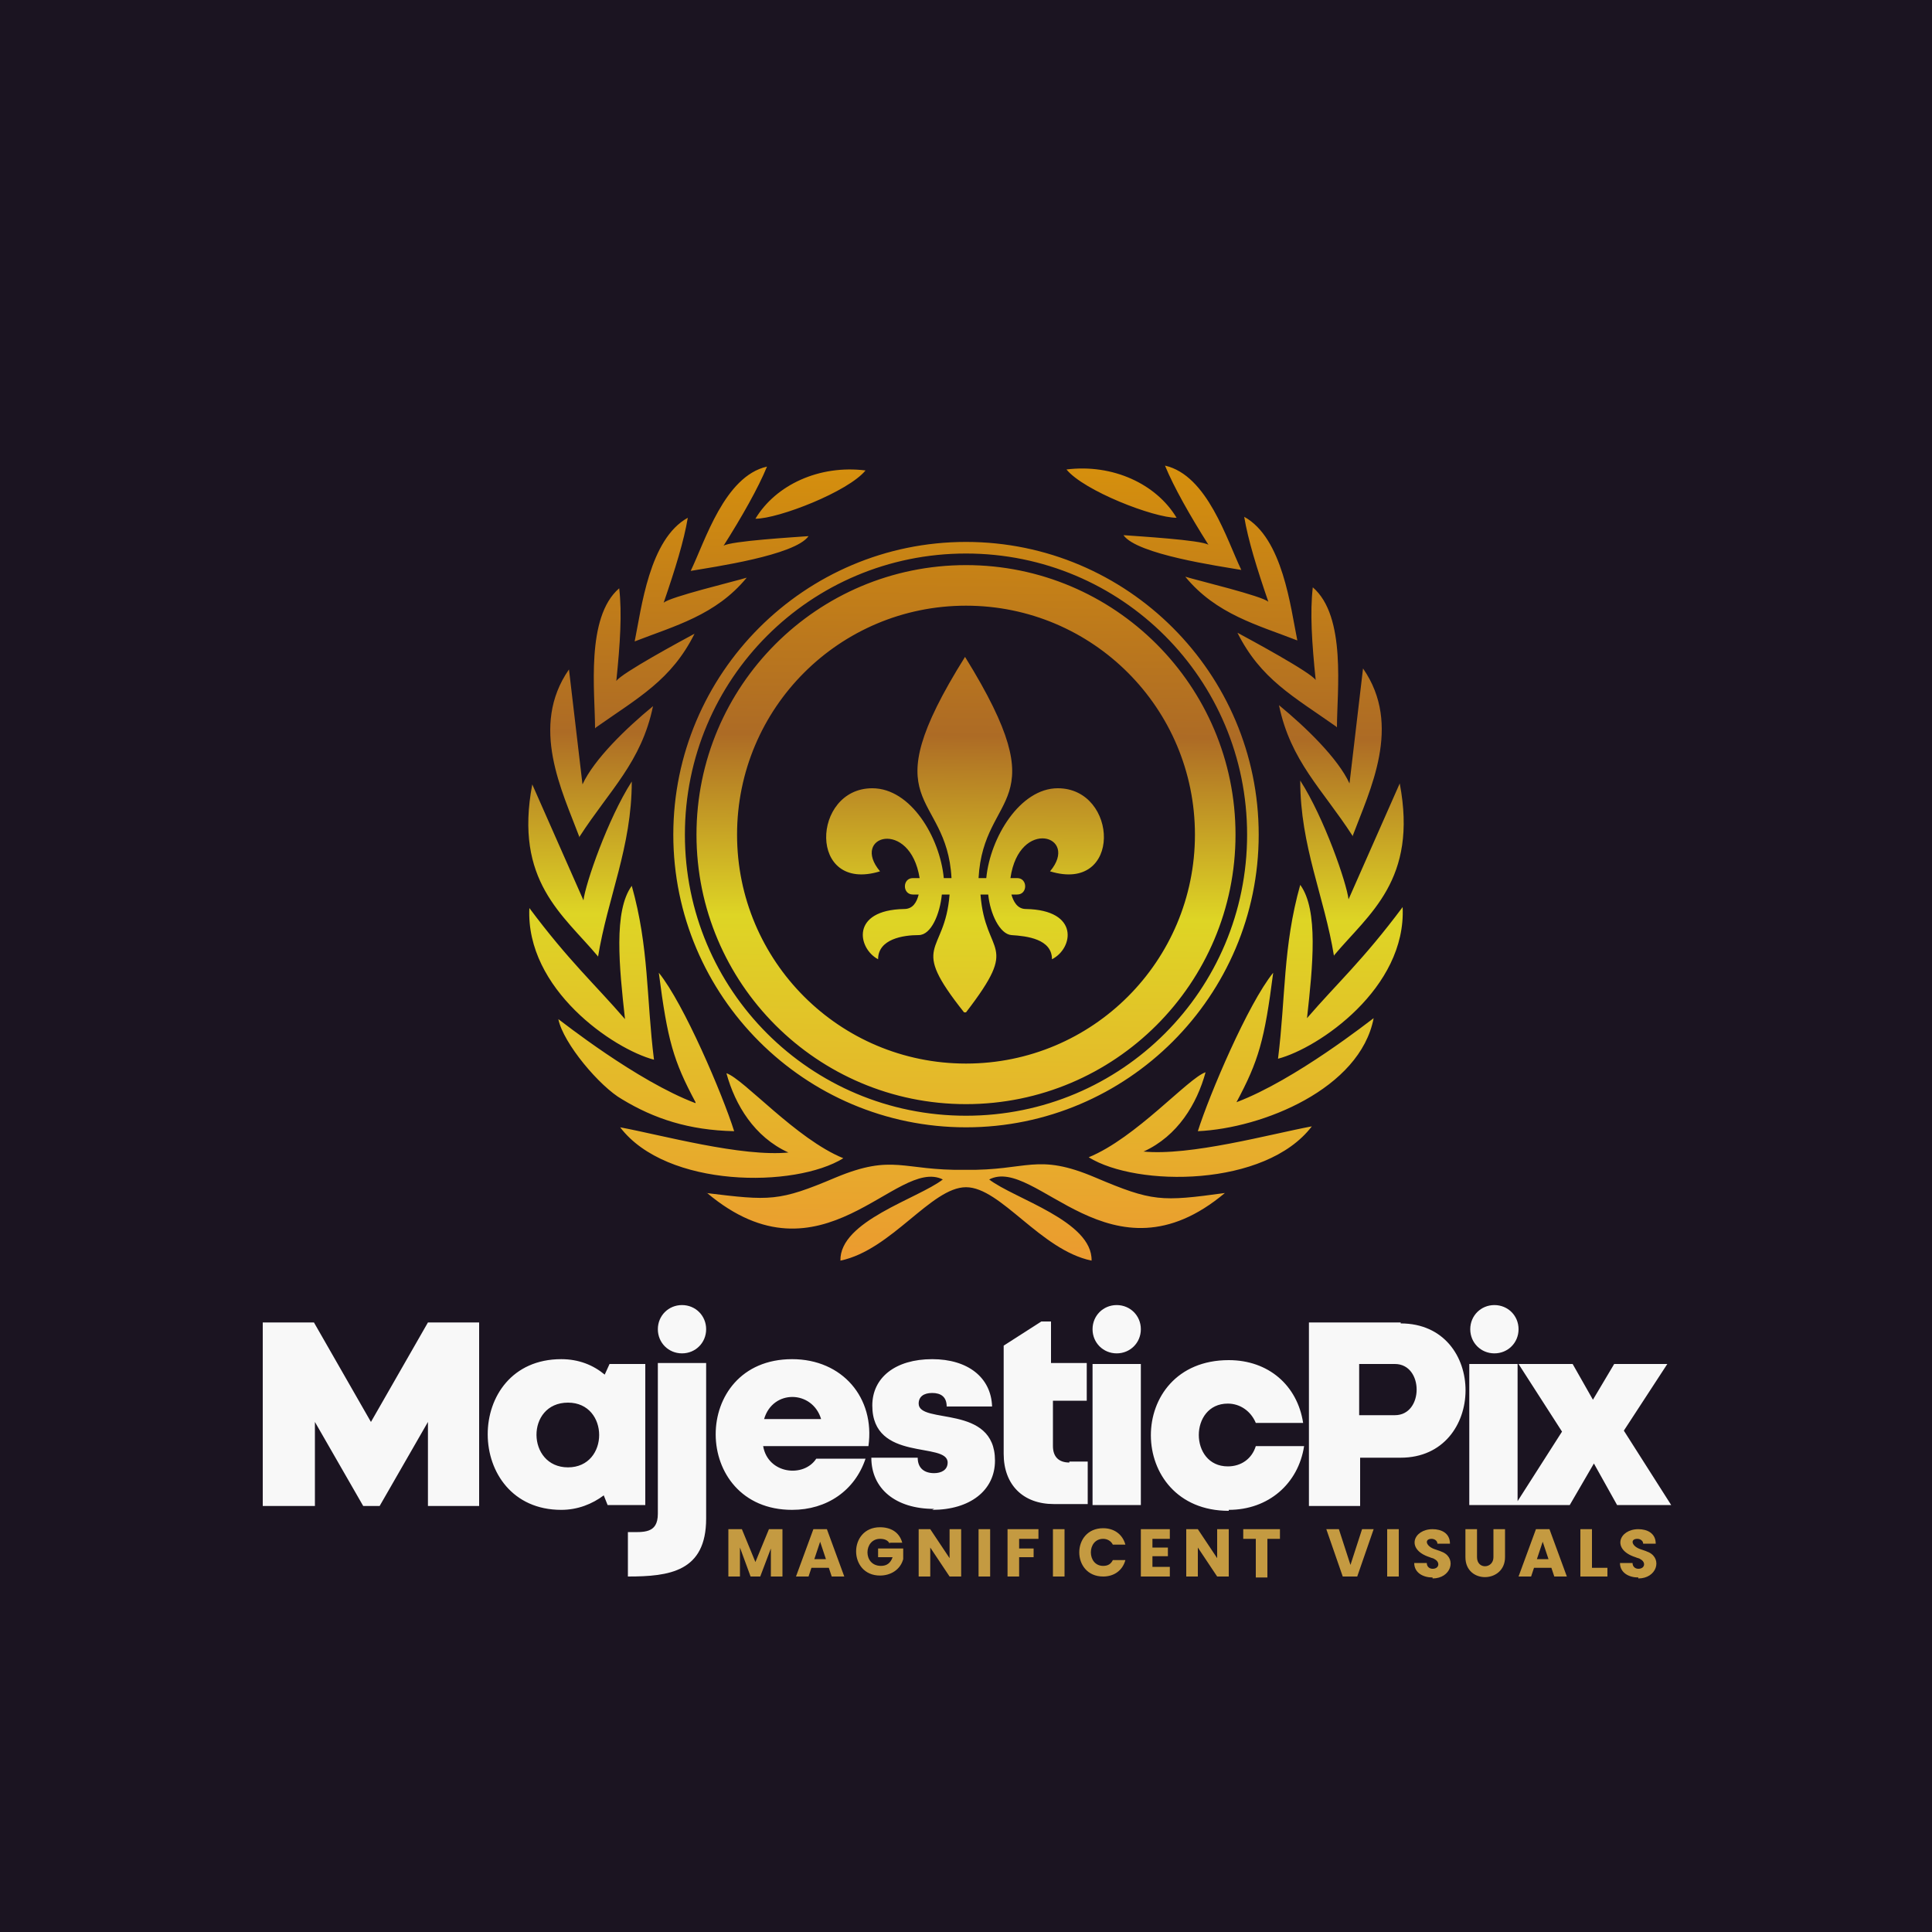
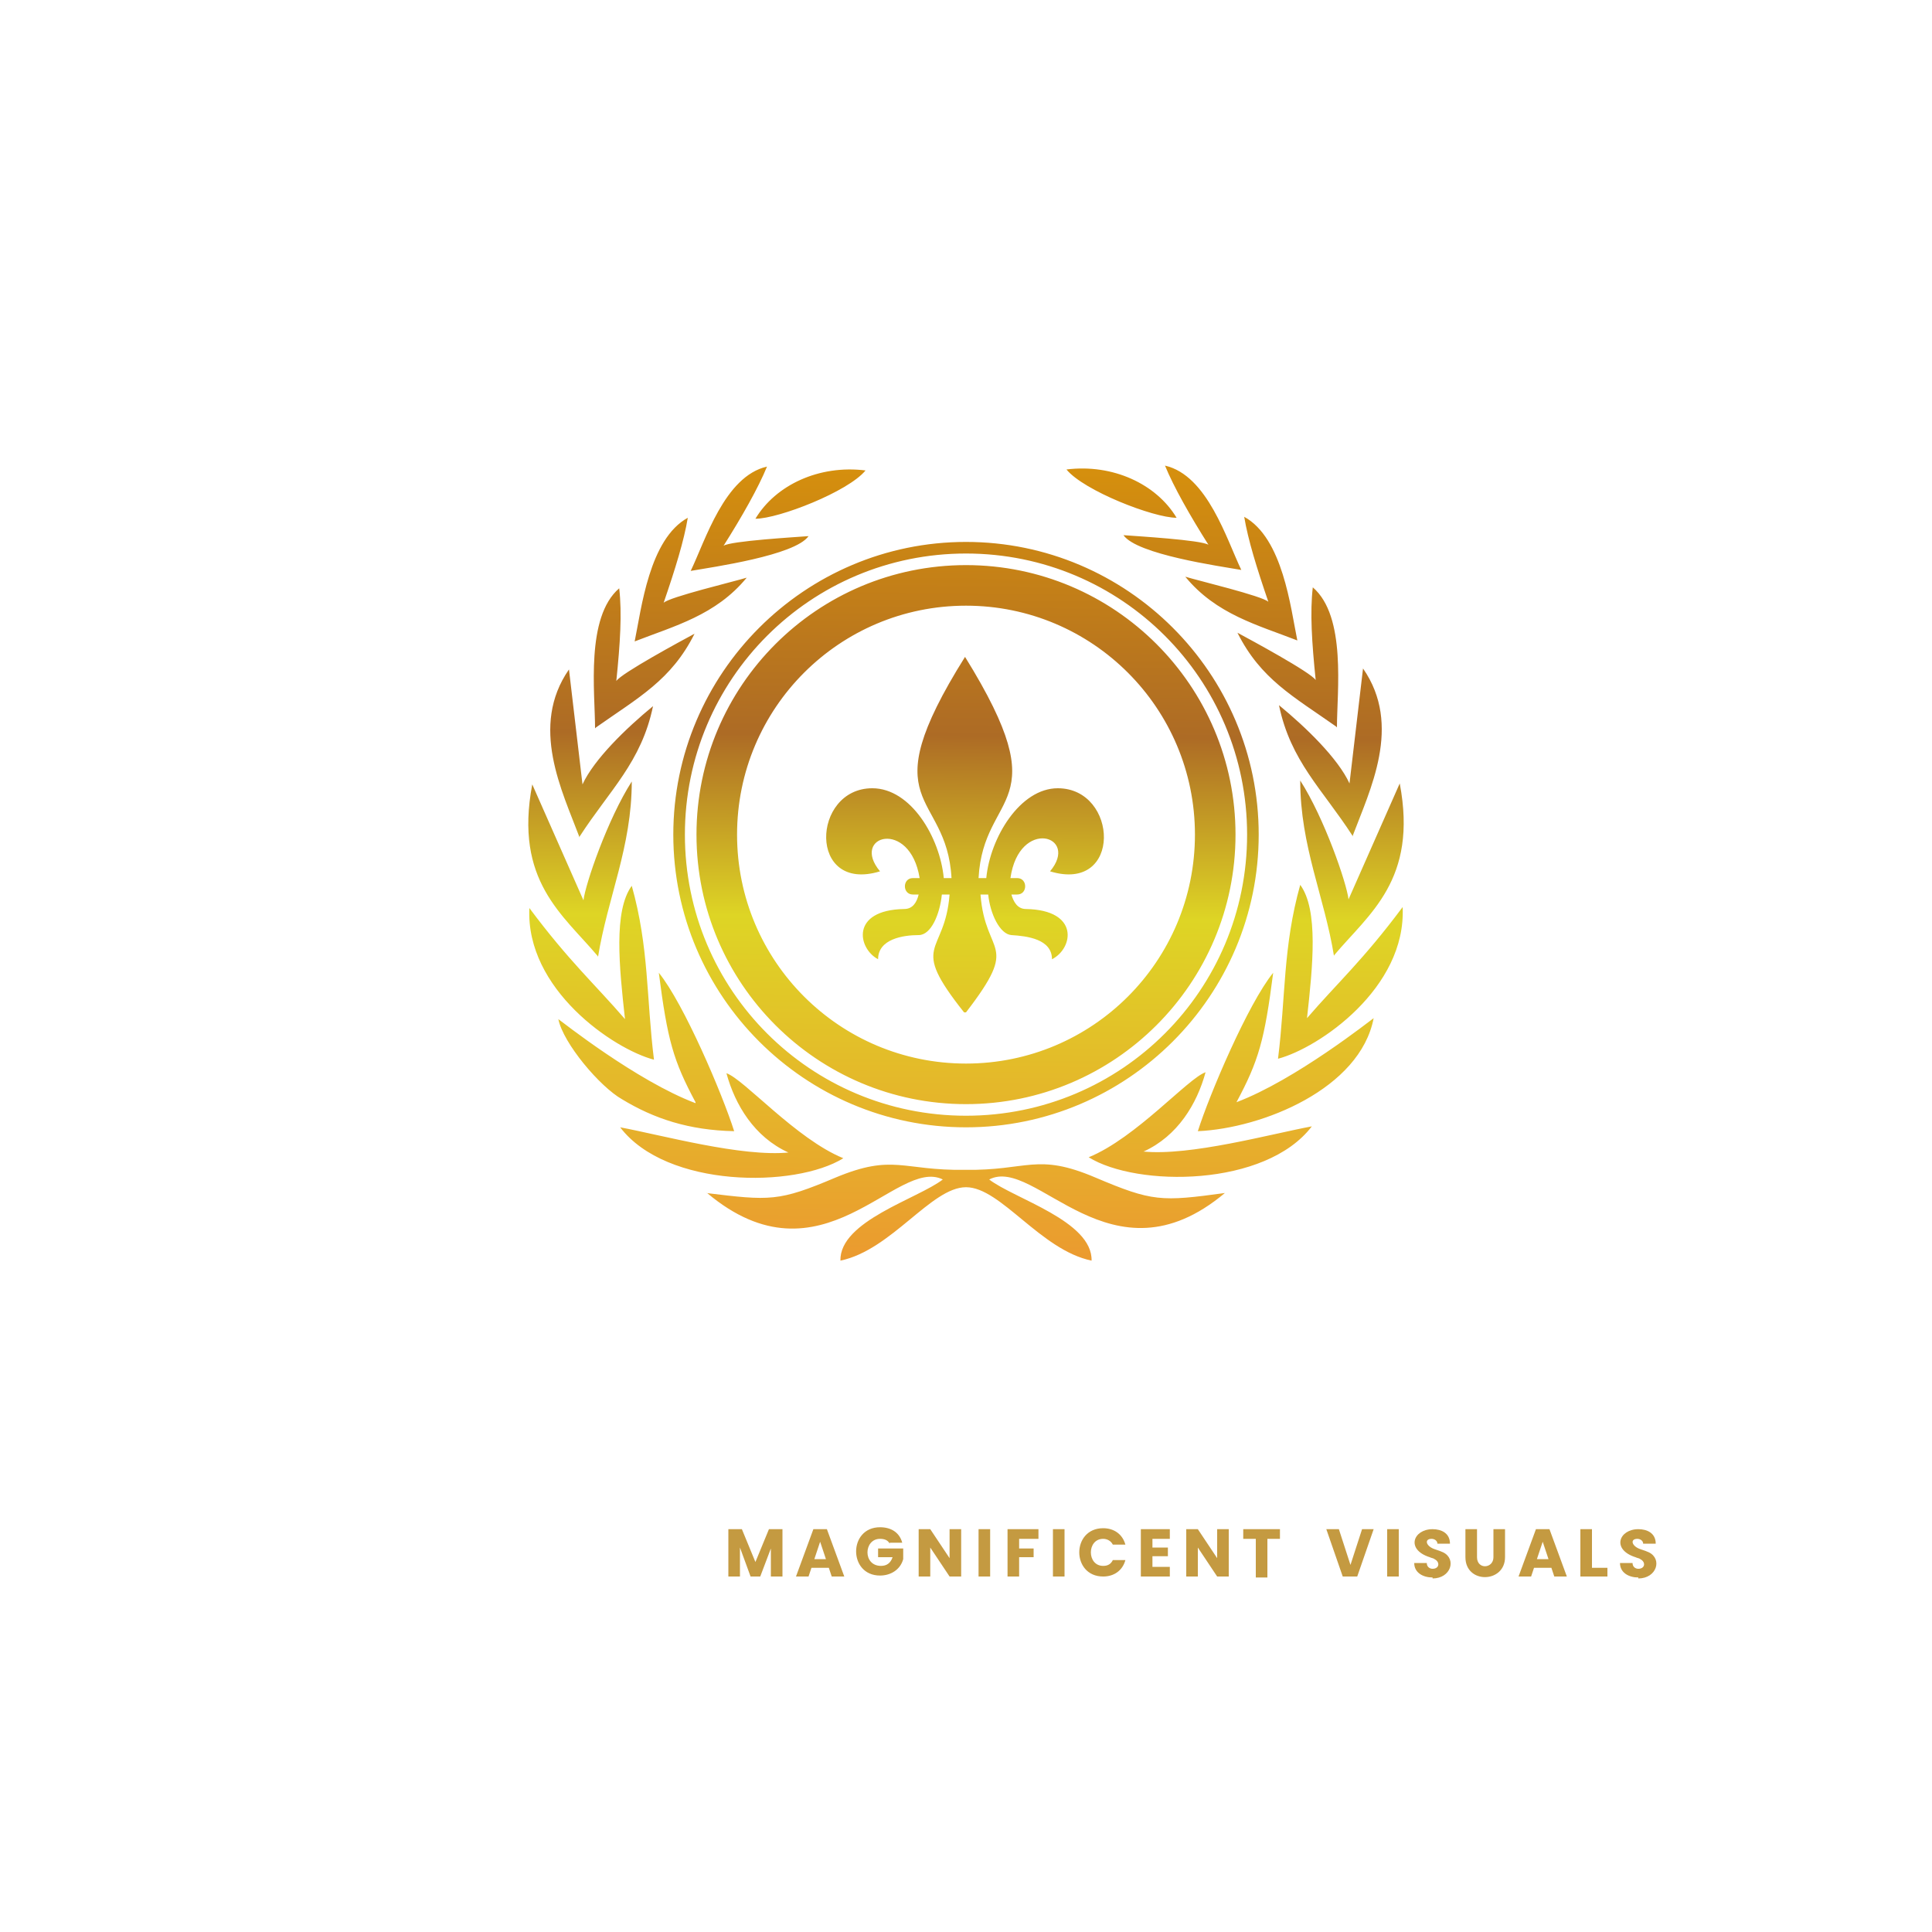
<svg xmlns="http://www.w3.org/2000/svg" xml:space="preserve" width="2000px" height="2000px" version="1.1" style="shape-rendering:geometricPrecision; text-rendering:geometricPrecision; image-rendering:optimizeQuality; fill-rule:evenodd; clip-rule:evenodd" viewBox="0 0 2000 2000">
  <defs>
    <style type="text/css">
   
    .fil0 {fill:#1B1421}
    .fil2 {fill:#C49A41;fill-rule:nonzero}
    .fil3 {fill:#F8F8F8;fill-rule:nonzero}
    .fil1 {fill:url(#id0)}
   
  </style>
    <linearGradient id="id0" gradientUnits="userSpaceOnUse" x1="1004" y1="481" x2="996" y2="1305">
      <stop offset="0" style="stop-opacity:1; stop-color:#D6900D" />
      <stop offset="0.341" style="stop-opacity:1; stop-color:#AD6B25" />
      <stop offset="0.569" style="stop-opacity:1; stop-color:#DED525" />
      <stop offset="1" style="stop-opacity:1; stop-color:#EB9A2F" />
    </linearGradient>
  </defs>
  <g id="Layer_x0020_1">
-     <polygon class="fil0" points="0,-5 2000,-5 2000,2005 0,2005 " />
    <path class="fil1" d="M732 1235c119,100 196,-38 244,-14 -26,20 -107,43 -106,84 53,-11 94,-76 130,-76 36,0 77,65 130,76 1,-41 -80,-64 -106,-84 48,-25 126,113 244,14 -66,9 -75,9 -134,-16 -61,-26 -70,-7 -135,-8 -65,1 -74,-17 -134,8 -59,25 -68,24 -134,16zm451 -43c49,5 132,-18 175,-26 -48,63 -181,63 -231,32 49,-20 103,-82 121,-88 -9,33 -29,66 -64,82zm97 -51c61,-23 139,-85 142,-87 -14,73 -115,114 -182,117 12,-38 52,-132 78,-164 -9,70 -15,91 -38,134zm73 -87c31,-36 58,-60 99,-115 4,84 -87,146 -129,157 8,-64 5,-116 23,-180 19,26 13,84 7,138zm28 -64c-10,-62 -35,-114 -35,-182 25,39 48,106 50,123l53 -120c19,100 -32,135 -68,178zm19 -125c-31,-48 -64,-77 -76,-135 28,23 61,55 73,81l14 -119c41,59 7,126 -11,174zm-17 -113c-44,-31 -78,-49 -102,-97 13,7 76,41 81,49 -4,-39 -6,-70 -3,-96 35,30 25,108 25,145zm-40 -89c-41,-16 -84,-27 -116,-66 13,4 80,20 86,26 -12,-35 -21,-64 -25,-88 40,22 48,94 55,128zm-125 -127c-24,0 -96,-28 -114,-50 48,-6 93,15 114,50zm67 54c-23,-4 -108,-16 -122,-36 13,1 81,5 88,10 -19,-30 -36,-60 -45,-82 44,10 64,77 79,108zm-468 603c-49,5 -132,-18 -175,-26 48,63 181,63 231,32 -49,-20 -103,-82 -121,-88 9,33 29,66 64,82zm-97 -51c-61,-23 -139,-85 -142,-87 5,25 43,70 66,83 33,20 69,32 116,33 -12,-38 -52,-132 -78,-164 9,70 15,91 38,134zm-73 -87c-31,-36 -58,-60 -99,-115 -4,84 87,146 129,157 -8,-64 -5,-116 -23,-180 -19,26 -13,84 -7,138zm-28 -64c10,-62 35,-114 35,-182 -25,39 -48,106 -50,123l-53 -120c-19,100 32,135 68,178zm-19 -125c31,-48 64,-77 76,-135 -28,23 -61,55 -73,81l-14 -119c-41,59 -7,126 11,174zm17 -113c44,-31 78,-49 102,-97 -13,7 -76,41 -81,49 4,-39 6,-70 3,-96 -35,30 -25,108 -25,145zm40 -89c41,-16 84,-27 116,-66 -13,4 -80,20 -86,26 12,-35 21,-64 25,-88 -40,22 -48,94 -55,128zm125 -127c24,0 96,-28 114,-50 -48,-6 -93,15 -114,50zm-67 54c23,-4 108,-16 122,-36 -13,1 -81,5 -88,10 19,-30 36,-60 45,-82 -44,10 -64,77 -79,108zm285 -30c167,0 303,136 303,303 0,167 -136,303 -303,303 -167,0 -303,-136 -303,-303 0,-167 136,-303 303,-303zm0 12c161,0 291,130 291,291 0,161 -130,291 -291,291 -161,0 -291,-130 -291,-291 0,-161 130,-291 291,-291zm0 12c154,0 279,125 279,279 0,154 -125,279 -279,279 -154,0 -279,-125 -279,-279 0,-154 125,-279 279,-279zm0 42c131,0 237,106 237,237 0,131 -106,237 -237,237 -131,0 -237,-106 -237,-237 0,-131 106,-237 237,-237zm0 421c57,-74 20,-57 15,-122l8 0c2,20 12,41 24,42 16,1 42,4 42,25 22,-11 29,-51 -27,-52 -9,0 -13,-8 -15,-15l6 0c11,0 11,-17 0,-17l-7 0c9,-63 72,-44 41,-7 75,23 71,-86 8,-86 -39,0 -70,51 -74,93l-8 0c5,-92 84,-71 -14,-229 -99,158 -19,137 -14,229l-8 0c-4,-42 -34,-93 -74,-93 -63,0 -67,109 8,86 -31,-37 31,-55 41,7l-7 0c-11,0 -11,17 0,17l6 0c-2,8 -6,15 -15,15 -56,1 -48,41 -27,52 0,-21 26,-25 42,-25 13,0 22,-22 24,-42l8 0c-5,64 -43,49 15,122z" />
    <path class="fil2" d="M810 1583l0 49 -12 0 0 -29 -11 29 -10 0 -11 -30 0 30 -12 0 0 -49 14 0 14 34 14 -34 14 0zm48 40l-18 0 -3 9 -13 0 18 -49 14 0 18 49 -13 0 -3 -9zm-3 -9l-6 -18 -6 18 12 0zm66 -16c-2,-4 -6,-5 -10,-5 -17,0 -18,28 1,28 6,0 10,-3 12,-9l-15 0 0 -9 26 0 0 11c-3,11 -13,17 -24,17 -33,0 -33,-50 0,-50 11,0 20,5 23,16l-13 0zm74 34l-12 0 -20 -30 0 30 -12 0 0 -49 12 0 20 30 0 -30 12 0 0 49zm30 -49l0 49 -12 0 0 -49 12 0zm50 0l0 10 -20 0 0 10 15 0 0 9 -15 0 0 20 -12 0 0 -49 32 0zm27 0l0 49 -12 0 0 -49 12 0zm40 -1c11,0 20,6 23,17l-13 0c-2,-4 -6,-6 -10,-6 -17,0 -17,28 0,28 5,0 8,-2 10,-6l13 0c-3,11 -12,17 -23,17 -33,0 -33,-50 0,-50zm51 10l0 10 16 0 0 9 -16 0 0 11 18 0 0 10 -30 0 0 -49 30 0 0 10 -18 0zm79 40l-12 0 -20 -30 0 30 -12 0 0 -49 12 0 20 30 0 -30 12 0 0 49zm53 -49l0 10 -13 0 0 40 -12 0 0 -40 -13 0 0 -10 38 0zm97 0l-17 49 -15 0 -17 -49 13 0 12 37 12 -37 13 0zm26 0l0 49 -12 0 0 -49 12 0zm35 50c-10,0 -19,-5 -19,-15l13 0c0,4 3,6 6,6 7,0 8,-7 2,-10 -1,-1 -3,-1 -5,-2 -25,-8 -17,-29 3,-29 9,0 18,4 18,15l-13 0c0,-3 -3,-5 -6,-5 -8,0 -6,8 4,11 3,1 6,2 8,3 14,7 8,27 -11,27zm46 -50l0 29c0,13 17,12 17,0l0 -29 12 0 0 29c0,27 -41,28 -41,0l0 -29 12 0zm77 40l-18 0 -3 9 -13 0 18 -49 14 0 18 49 -13 0 -3 -9zm-3 -9l-6 -18 -6 18 12 0zm45 9l16 0 0 9 -28 0 0 -49 12 0 0 40zm48 10c-10,0 -19,-5 -19,-15l13 0c0,4 3,6 6,6 7,0 8,-7 2,-10 -1,-1 -3,-1 -5,-2 -25,-8 -17,-29 3,-29 9,0 18,4 18,15l-13 0c0,-3 -3,-5 -6,-5 -8,0 -6,8 4,11 3,1 6,2 8,3 14,7 8,27 -11,27z" />
-     <path class="fil3" d="M1730 1558l-49 -77 45 -69 -55 0 -22 37 -21 -37 -56 0 45 70 -46 72 0 -142 -50 0 0 146 104 0 25 -43 24 43 56 0zm-183 -207c14,0 25,11 25,25 0,14 -11,25 -25,25 -14,0 -25,-11 -25,-25 0,-14 11,-25 25,-25zm-103 114l-37 0 0 -53 37 0c30,0 30,53 0,53zm6 -96l-95 0 0 190 53 0 0 -50 42 0c89,0 90,-139 0,-139zm-178 194c41,0 72,-27 78,-66l-50 0c-4,13 -15,21 -29,21 -40,0 -40,-65 0,-65 13,0 24,8 29,20l49 0c-6,-39 -36,-65 -77,-65 -108,0 -107,156 0,156zm-141 -5l50 0 0 -146 -50 0 0 146zm25 -207c14,0 25,11 25,25 0,14 -11,25 -25,25 -14,0 -25,-11 -25,-25 0,-14 11,-25 25,-25zm-49 163c-11,0 -17,-6 -17,-17l0 -47 35 0 0 -39 -37 0 0 -43 -10 0 -39 25 0 112c0,32 20,52 52,52l35 0 0 -44 -19 0zm-142 49c39,0 65,-20 65,-51 0,-59 -79,-37 -79,-59 0,-7 5,-11 14,-11 9,0 15,4 15,14l47 0c-1,-30 -25,-49 -62,-49 -38,0 -62,19 -62,48 0,59 78,37 78,59 0,8 -7,11 -14,11 -10,0 -17,-5 -17,-16l-48 0c0,32 25,53 65,53zm-145 -156c-106,0 -105,156 0,156 36,0 65,-20 76,-53l-51 0c-13,20 -50,16 -55,-13l109 0c7,-50 -27,-90 -79,-90zm30 62l-59 0c9,-31 50,-30 59,0zm-200 163c43,0 81,-5 81,-60l0 -161 -50 0 0 156c0,21 -15,19 -31,19l0 44zm56 -281c14,0 25,11 25,25 0,14 -11,25 -25,25 -14,0 -25,-11 -25,-25 0,-14 11,-25 25,-25zm-75 61l-5 11c-12,-10 -27,-16 -45,-16 -102,0 -101,156 0,156 17,0 32,-6 44,-15l4 10 39 0 0 -146 -38 0zm-43 107c-43,0 -44,-67 0,-67 43,0 43,67 0,67zm-316 40l0 -190 53 0 59 103 59 -103 53 0 0 190 -53 0 0 -87 -50 87 -17 0 -50 -87 0 87 -53 0z" />
  </g>
</svg>